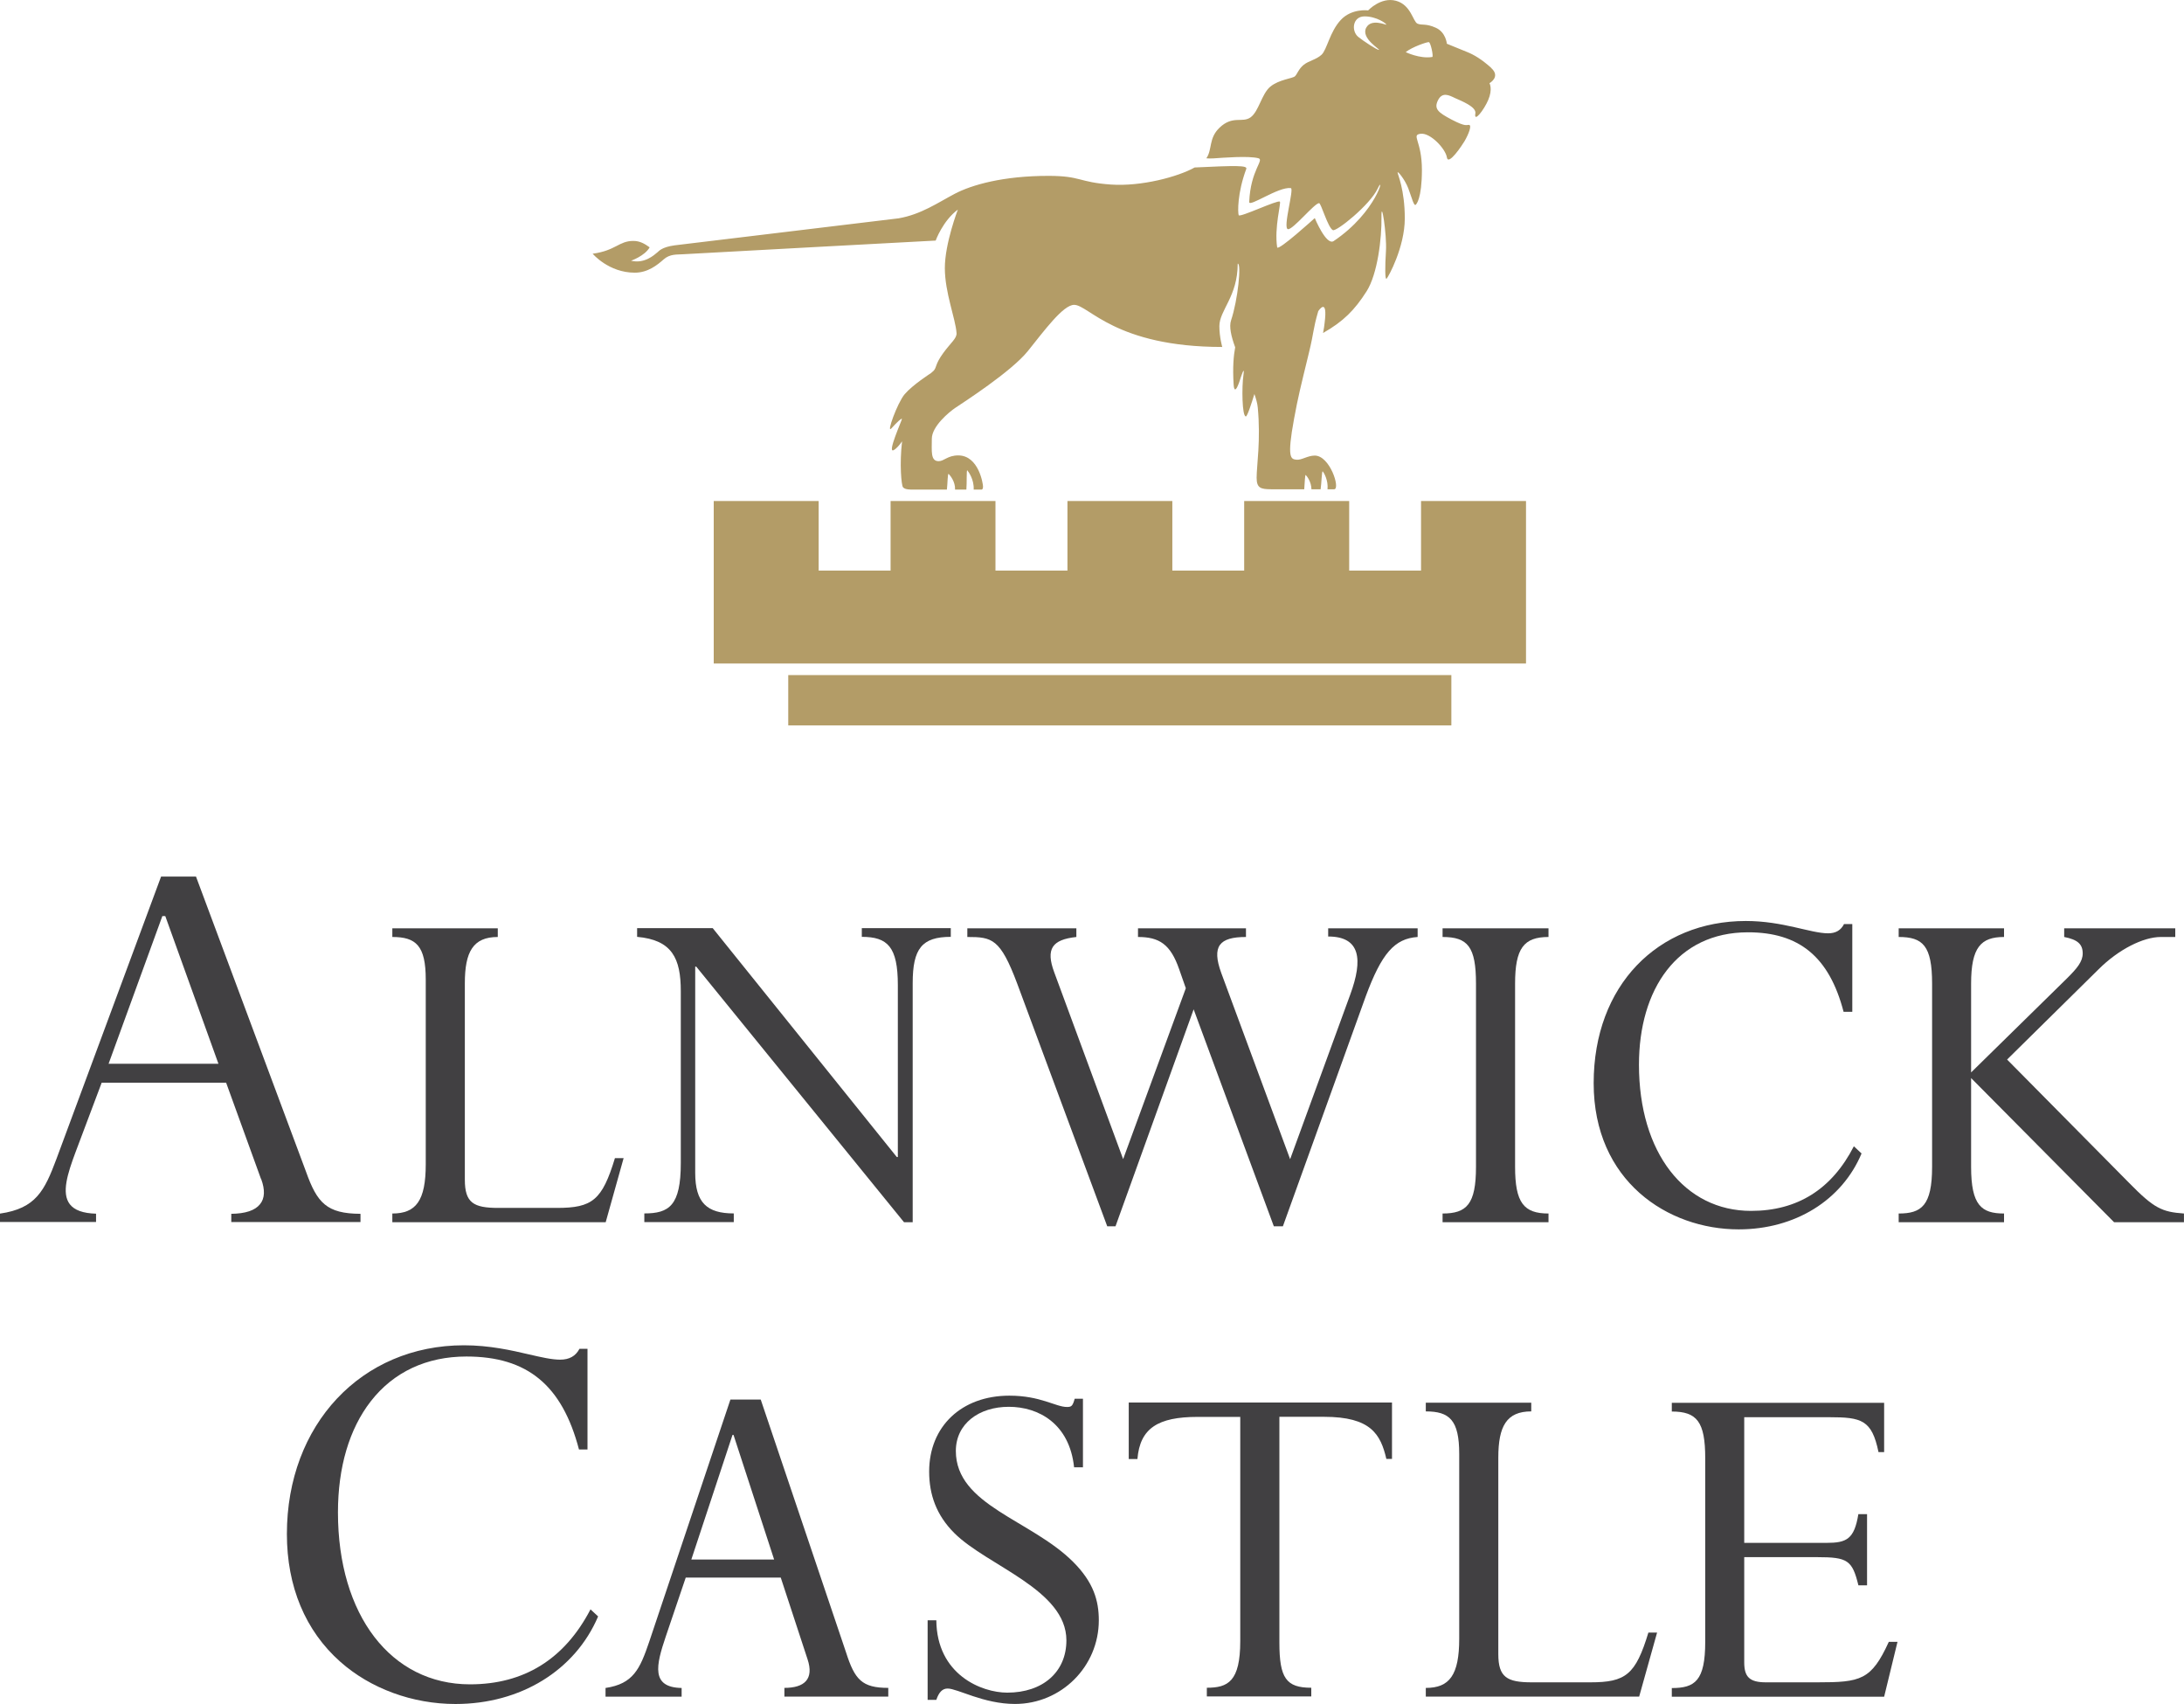
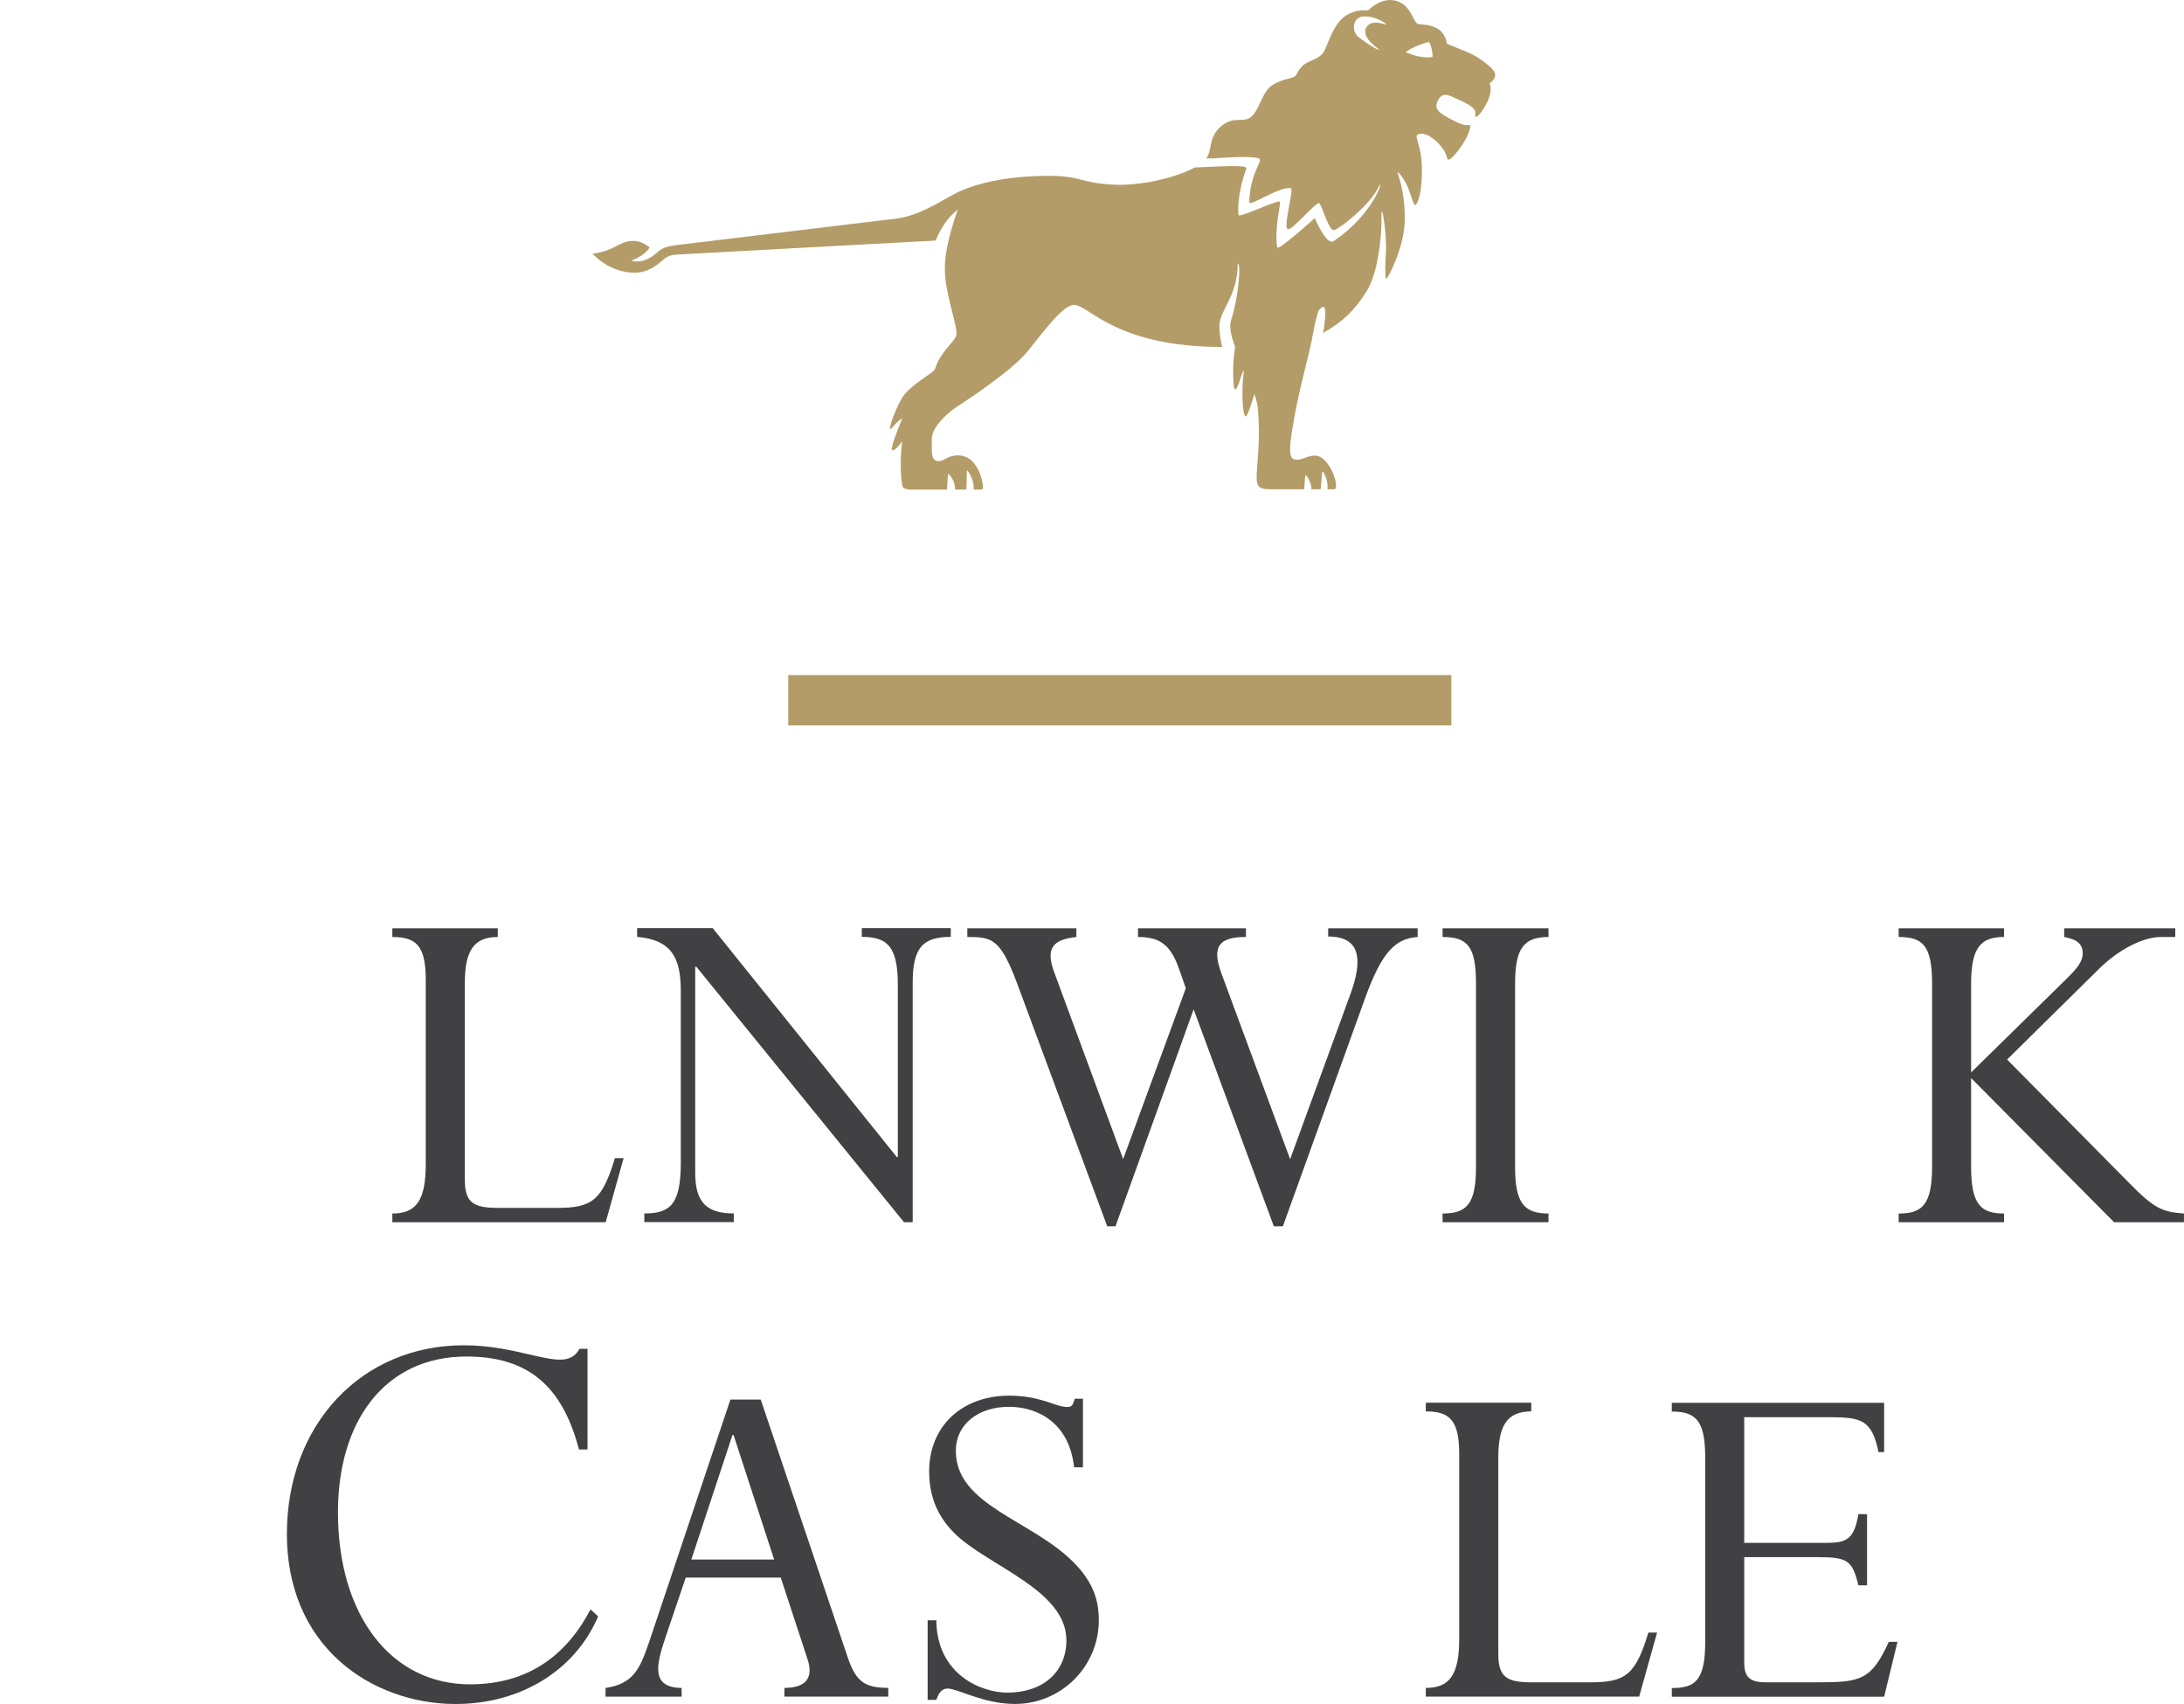
<svg xmlns="http://www.w3.org/2000/svg" id="Layer_2" data-name="Layer 2" viewBox="0 0 500 390">
  <defs>
    <style>
      .cls-1 {
        fill: #b39c67;
      }

      .cls-2 {
        fill: #414042;
      }
    </style>
  </defs>
  <g id="Layer_1-2" data-name="Layer 1">
    <g>
      <g>
        <g>
          <path class="cls-2" d="M138.66,279.73h-48.84v-1.99c5.42,0,7.65-2.93,7.65-11.28v-42.27c0-7.76-2.23-9.74-7.65-9.74v-1.99h24.14v1.99c-5.66,0-7.54,3.4-7.54,10.58v44.98c0,5.28,1.99,6.45,7.65,6.45h13.41c8.12,0,10.37-1.75,13.3-11.39h1.99l-4.11,14.68v-.02Z" />
          <path class="cls-2" d="M208.95,279.73h-1.99l-47.56-58.49h-.24v47.21c0,6.82,2.7,9.27,8.83,9.27v1.99h-20.48v-1.99c5.66,0,8.35-1.75,8.35-11.52v-39.34c0-7.52-1.99-11.73-10-12.44v-1.99h17.31l42.14,52.38h.24v-39.34c0-8.8-2.36-11.05-8.25-11.05v-1.99h20.37v1.99c-6.6,0-8.72,2.69-8.72,10.58v54.73h0Z" />
          <path class="cls-2" d="M293.75,280.67h-2.12l-18.36-49.66-17.89,49.66h-1.89l-20.61-55.54c-3.88-10.34-5.76-10.68-11.42-10.68v-1.99h24.96v1.99c-5.53.6-7.07,2.69-5.06,8.1l15.77,42.74,14.35-39.11-1.52-4.34c-1.99-5.75-4.58-7.39-9.43-7.39v-1.99h24.72v1.99c-6.13,0-7.88,2.12-5.66,8.23l15.77,42.63,13.77-37.7c2.93-7.99,2.36-13.27-5.06-13.27v-1.88h20.48v1.99c-5.29.36-8.25,3.76-11.89,13.61l-18.96,52.61h.02Z" />
          <path class="cls-2" d="M346.86,267.06c0,8.23,1.99,10.68,7.65,10.68v1.99h-24.25v-1.99c5.53,0,7.65-2.12,7.65-10.68v-41.93c0-8.46-1.89-10.68-7.65-10.68v-1.99h24.25v1.99c-5.66,0-7.65,2.59-7.65,10.68v41.93Z" />
-           <path class="cls-2" d="M422.07,231.59c-3.3-12.67-10.24-18.21-21.89-18.21-16.24,0-24.96,13.04-24.96,30.3,0,20.19,10.48,33.46,25.66,33.46,10.6,0,18.49-4.94,23.54-14.79l1.76,1.65c-4.48,10.68-15.19,17.37-28.13,17.37-16.24,0-33.2-11.05-33.2-33.46s14.72-37.12,34.85-37.12c8.48,0,14.82,2.82,18.83,2.82,1.76,0,2.93-.71,3.64-2.12h1.89v20.09h-1.99Z" />
          <path class="cls-2" d="M442.33,225.13c0-8.7-2.12-10.68-7.65-10.68v-1.99h24.12v1.99c-5.29,0-7.54,2.35-7.54,10.68v20.32l22.02-21.6c2.23-2.22,3.53-3.76,3.53-5.64,0-2.12-1.18-3.16-4.24-3.76v-1.99h25.43v1.99h-3.3c-4.01,0-9.66,2.82-14.25,7.39l-20.95,20.66,27.89,28.19c5.76,5.88,7.54,6.69,12.6,7.05v1.99h-16l-32.73-32.99v20.32c0,8.8,2.36,10.68,7.54,10.68v1.99h-24.12v-1.99c5.18,0,7.65-1.75,7.65-10.68v-41.93h0Z" />
-           <path class="cls-2" d="M59.79,269.84c.92,2.48.84,4.42-.26,5.77-1.14,1.43-3.34,2.16-6.58,2.2v1.88h29.58v-1.88c-7.73-.04-9.92-2.48-12.47-9.64l-25.19-67.55h-7.99l-23.97,64.66c-2.7,7.18-4.65,11.3-12.92,12.48v1.92h22v-1.9c-2.98-.09-4.93-.79-6-2.16-1.97-2.54-.51-7.05,1.29-11.88l6-15.94h28.49l7.97,21.99.04.04ZM24.85,243.49l.11-.3,12.21-33.53h.66l.06.15,12.12,33.66h-25.17v.02Z" />
        </g>
        <g>
          <path class="cls-2" d="M128.23,311.19c-1.93,0-4.33-.56-7.11-1.2-4.03-.94-9.06-2.09-14.91-2.09-23.48,0-40.53,18.16-40.53,43.19,0,12.03,4.22,22.14,12.21,29.23,6.92,6.15,16.54,9.68,26.39,9.68,14.89,0,27.38-7.67,32.65-20.04l-1.74-1.62c-5.93,11.39-15.21,17.16-27.59,17.16-18.08,0-30.23-15.81-30.23-39.36,0-10.3,2.59-19.1,7.52-25.43,5.21-6.69,12.77-10.24,21.89-10.24,13.95,0,21.91,6.56,25.77,21.28h1.95v-23.04h-1.84c-.88,1.67-2.33,2.48-4.41,2.48h-.02Z" />
          <path class="cls-2" d="M178.78,361.07h-21.79l-4.58,13.51c-2.23,6.58-3.41,11.63,3.64,11.75v1.99h-17.42v-1.99c6.36-.94,7.88-4.34,10-10.58l18.59-55.43h6.94l19.54,57.89c1.99,6.22,3.64,8.1,9.66,8.1v1.99h-23.78v-1.99c4.58,0,6.83-1.99,5.29-6.58l-6.13-18.68.02.02ZM167.94,328.41h-.24l-9.43,28.53h18.96l-9.3-28.53h0Z" />
          <path class="cls-2" d="M247.89,335.83h-1.99c-1.05-9.98-8.12-13.85-14.95-13.85s-12.12,3.87-12.12,10.11c0,12.44,17.18,15.73,26.84,25.37,4.71,4.7,5.89,8.93,5.89,13.38,0,10.58-8.59,19.15-19.19,19.15-7.18,0-13.17-3.53-15.42-3.53-1.18,0-1.99.81-2.59,2.59h-1.99v-18.21h1.99c.11,12.44,10.35,16.56,16.24,16.56,8.12,0,13.54-4.7,13.54-11.97,0-11.63-18.12-17.03-25.66-24.55-4.11-4.1-5.76-8.8-5.76-14.08,0-10.32,7.41-17.37,18.36-17.37,7.18,0,10.6,2.59,13.2,2.59,1.05,0,1.29-.24,1.76-1.88h1.89v15.73-.02Z" />
          <path class="cls-2" d="M375.26,388.31h-48.84v-1.99c5.42,0,7.65-2.93,7.65-11.28v-42.27c0-7.76-2.23-9.74-7.65-9.74v-1.99h24.14v1.99c-5.66,0-7.54,3.4-7.54,10.58v44.98c0,5.28,1.99,6.45,7.65,6.45h13.41c8.12,0,10.37-1.75,13.3-11.39h1.99l-4.11,14.68v-.02Z" />
          <path class="cls-2" d="M427.45,362.84h-1.99c-1.41-5.75-2.46-6.45-9.43-6.45h-16.71v24.08c0,3.29,1.18,4.57,4.95,4.57h11.78c9.9,0,12.36-.47,16.37-9.27h1.99l-3.06,12.57h-48.61v-1.99c5.29,0,7.65-1.65,7.65-10.58v-42.03c0-8.33-1.89-10.68-7.65-10.68v-1.99h48.61v11.28h-1.29c-1.52-7.39-3.88-7.99-11.31-7.99h-19.43v28.76h18.83c4.58,0,6.36-.81,7.3-6.58h1.99v16.33-.02Z" />
-           <path class="cls-2" d="M258.41,321.02v12.91h1.99c.58-7.05,4.71-9.64,13.77-9.64h9.77v51.31c0,9.27-2.83,10.68-7.65,10.68v1.99h23.91v-1.99c-5.76,0-7.3-2.22-7.3-10.34v-51.67h10.24c10.71,0,12.94,4,14.25,9.64h1.29v-12.91h-60.28l.02.02Z" />
        </g>
      </g>
      <g>
-         <polygon class="cls-1" points="325.33 114.67 325.33 130.59 308.88 130.59 308.88 114.67 284.84 114.67 284.84 130.59 268.39 130.59 268.39 114.67 244.38 114.67 244.38 130.59 227.9 130.59 227.9 114.67 203.89 114.67 203.89 130.59 187.42 130.59 187.42 114.67 163.4 114.67 163.4 130.59 163.4 130.59 163.4 151.86 349.36 151.86 349.36 130.59 349.36 130.59 349.36 114.67 325.33 114.67" />
        <rect class="cls-1" x="180.46" y="154.51" width="151.81" height="11.52" />
        <path class="cls-1" d="M341.4,15.54c-2.21-1.99-3.98-3.03-5.55-3.65s-4.61-1.88-4.61-1.88c0,0-.21-2.61-2.51-3.65-2.31-1.05-3.15-.51-4.2-.94-1.05-.43-1.46-4.3-4.93-5.24-3.45-.94-6.38,2.2-6.38,2.2,0,0-3.77-.51-6.28,2.2-2.51,2.71-3.15,6.8-4.39,7.95-1.26,1.15-2.93,1.37-4.09,2.31s-1.46,2.09-1.99,2.61-3.66.73-5.66,2.39c-1.99,1.67-2.61,5.64-4.5,7.01s-4.09-.53-7.13,2.39c-2.53,2.44-1.59,4.94-3,6.99.39.04.9.06,1.59.02,2.25-.15,8.01-.62,10.3-.04,1.48.36-1.78,2.67-2.08,10.02-.06,1.3,6.7-3.55,9.53-3.18.81.11-1.91,9.19-.66,9.4,1.11.19,6.08-5.96,7.13-5.96.45,0,2.01,5.6,3.15,6.18.79.41,8.5-5.75,10.26-9.51,1.76-3.76-.11,5.32-10.07,12.01-1.69,1.13-4.33-5.26-4.33-5.26,0,0-8.46,7.69-8.61,6.69-.69-4.55.94-10.15.62-10.45-.47-.47-9.21,3.72-9.43,3.1-.21-.62-.34-5,1.74-10.6.3-.81-2.4-.77-11.82-.32-3.83,2.14-12.19,4.38-19.13,3.91-7.54-.53-6.81-1.99-14.35-1.99-10.41,0-17.57,2.07-21.44,4.1-3.86,2.03-7.73,4.74-12.87,5.62-14.29,1.71-50.13,6.03-51.26,6.18-3.02.41-3.66,1.39-3.92,1.58-.79.66-3,2.69-6.06,1.94,0,0,3.15-1.09,4.26-3.06-1.05-.75-2.16-1.47-3.73-1.47-3.34,0-3.98,2.2-9.32,2.93,0,0,3.66,4.34,9.64,4.34,2.98,0,5.14-1.73,6.6-3.03s3.11-1.09,4.28-1.18c3.9-.24,58.01-3.14,58.01-3.14,0,0,1.63-4.53,5.08-7.09,0,0-2.98,7.74-2.98,13.38s2.46,11.6,2.68,14.89c.09,1.18-1.31,2.2-2.98,4.47-2.01,2.74-1.48,3.27-2.27,4.15l-.6.53s-4.24,2.71-6.04,4.85c-1.65,1.94-4.28,9.21-3.02,7.8s2.4-2.46,2.4-2.14-3.45,7.95-1.89,7.12c.62-.32,1.31-1.13,1.93-2.01-.62,5.19-.15,10.11.21,10.51.32.36.77.49,1.76.53h8.29c.17-1.37.15-3.83.41-3.57.3.3,1.54,1.73,1.46,3.57h2.59c.13-1.43,0-4.68.21-4.4.28.32,1.59,2.12,1.46,4.4h1.84c.21-.06.3-.26.3-.73,0-.53-.96-7.09-5.68-7.09-2.42,0-3.23,1.32-4.48,1.32-1.89,0-1.56-2.31-1.56-5.13s3.88-6.07,5.44-7.12,12.79-8.25,16.56-12.97c3.77-4.7,8.08-10.56,10.58-10.56,3.34,0,9.4,9.64,33.91,9.64,0,0-.66-2.24-.66-4.77,0-3.63,4.2-6.77,4.2-14.3.88-.09.06,8.25-1.52,12.97-.49,1.45.02,3.68.94,6.18-.36,1.88-.6,4.59-.36,8.42.19,3.29,1.52-1.15,1.52-1.15,0,0,1.11-3.55.73-.92-.39,2.63-.34,9.47.56,9.47.32,0,1.29-2.97,1.95-5.13.41,1.15.69,2.22.77,3.1.71,7.52-.26,13.23-.26,16.05,0,2.39.94,2.63,3.32,2.65h7.58c.13-1.39.15-3.48.36-3.25.28.28,1.26,1.56,1.29,3.25h2.1c.21-1.37.26-4.36.49-4.08.28.32,1.29,2.03,1.09,4.08h1.54c1.44-.11-.99-7.71-4.46-7.71-1.67,0-3.02,1.09-4.24.94-1.24-.15-2.16-.36-.51-9.3.94-5.13,1.52-7.37,3.41-15.15,1.2-4.92.9-5.3,2.14-9.55,0,0,2.27-3.5,1.44,2.82-.04.41-.15,1.22-.34,2.18,4.65-2.63,7.24-5.26,9.96-9.53,2.53-3.97,3.49-12.22,3.41-16.92s1.26,4,1.03,7.67-.24,6.75.15,6.35c.39-.38,4.16-7.22,4.16-13.8s-1.65-10.11-1.65-10.51,1.65,1.56,2.44,3.61c.79,2.03,1.33,4.47,1.8,3.68,0,0,1.33-1.2,1.33-7.89s-2.51-7.95-.32-8.25c2.21-.32,5.74,3.42,6.04,5.41.32,1.99,3.51-2.82,4.05-3.74.96-1.65,1.69-3.63,1.03-3.7-.6-.06-.69.51-3.96-1.2-3.19-1.67-4.11-2.5-3.17-4.42.99-2.01,2.55-1.18,3.9-.53,1.37.62,4.93,1.99,4.67,3.5-.41,2.33,2.01-.85,2.93-3.03,1.09-2.54.3-3.87.3-3.87,0,0,2.61-1.45.43-3.44l-.02-.04ZM312.78,6.33c-1.31,2.48,3.36,5.04,2.91,5.09-.43.04-3.62-2.07-4.73-2.97-1.65-1.35-1.33-4.7,1.44-4.7s5.08,1.69,4.97,1.9c-.04.09-3.45-1.47-4.58.68ZM327.9,13.04c-2.85.47-6.08-1.11-6.08-1.11,1.5-1.2,4.86-2.33,5.29-2.29s1.11,3.33.79,3.4Z" />
      </g>
    </g>
  </g>
</svg>